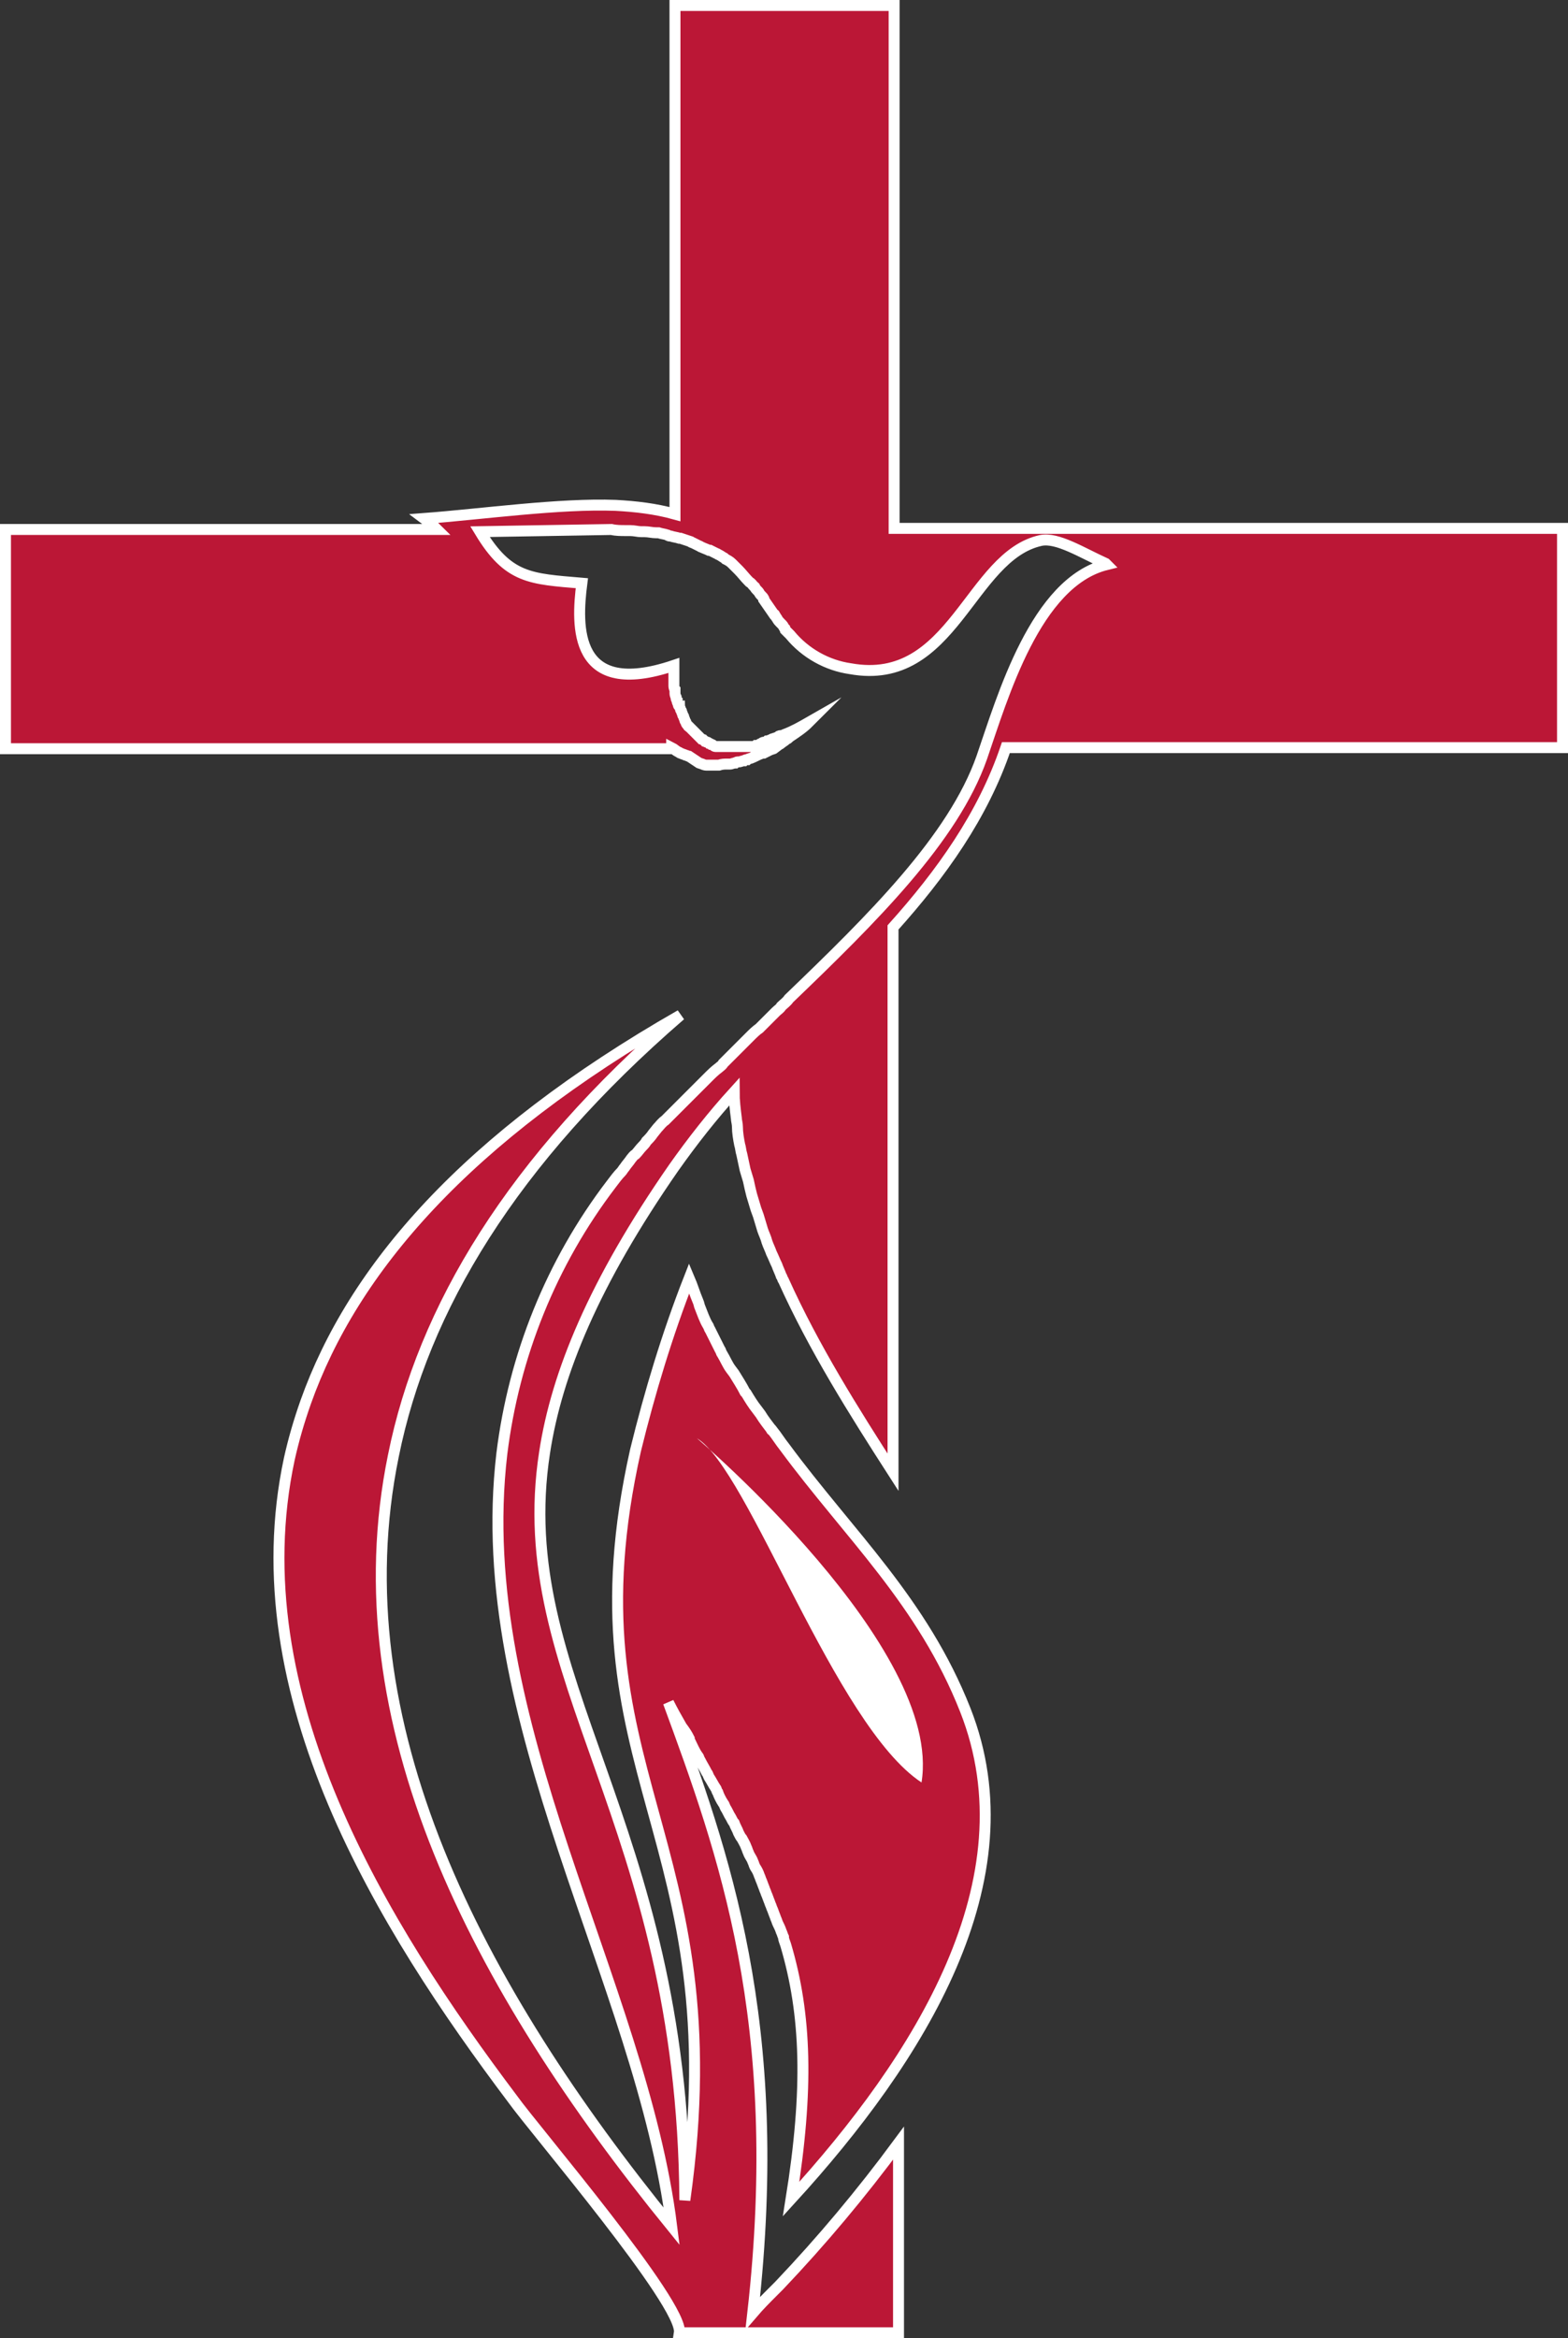
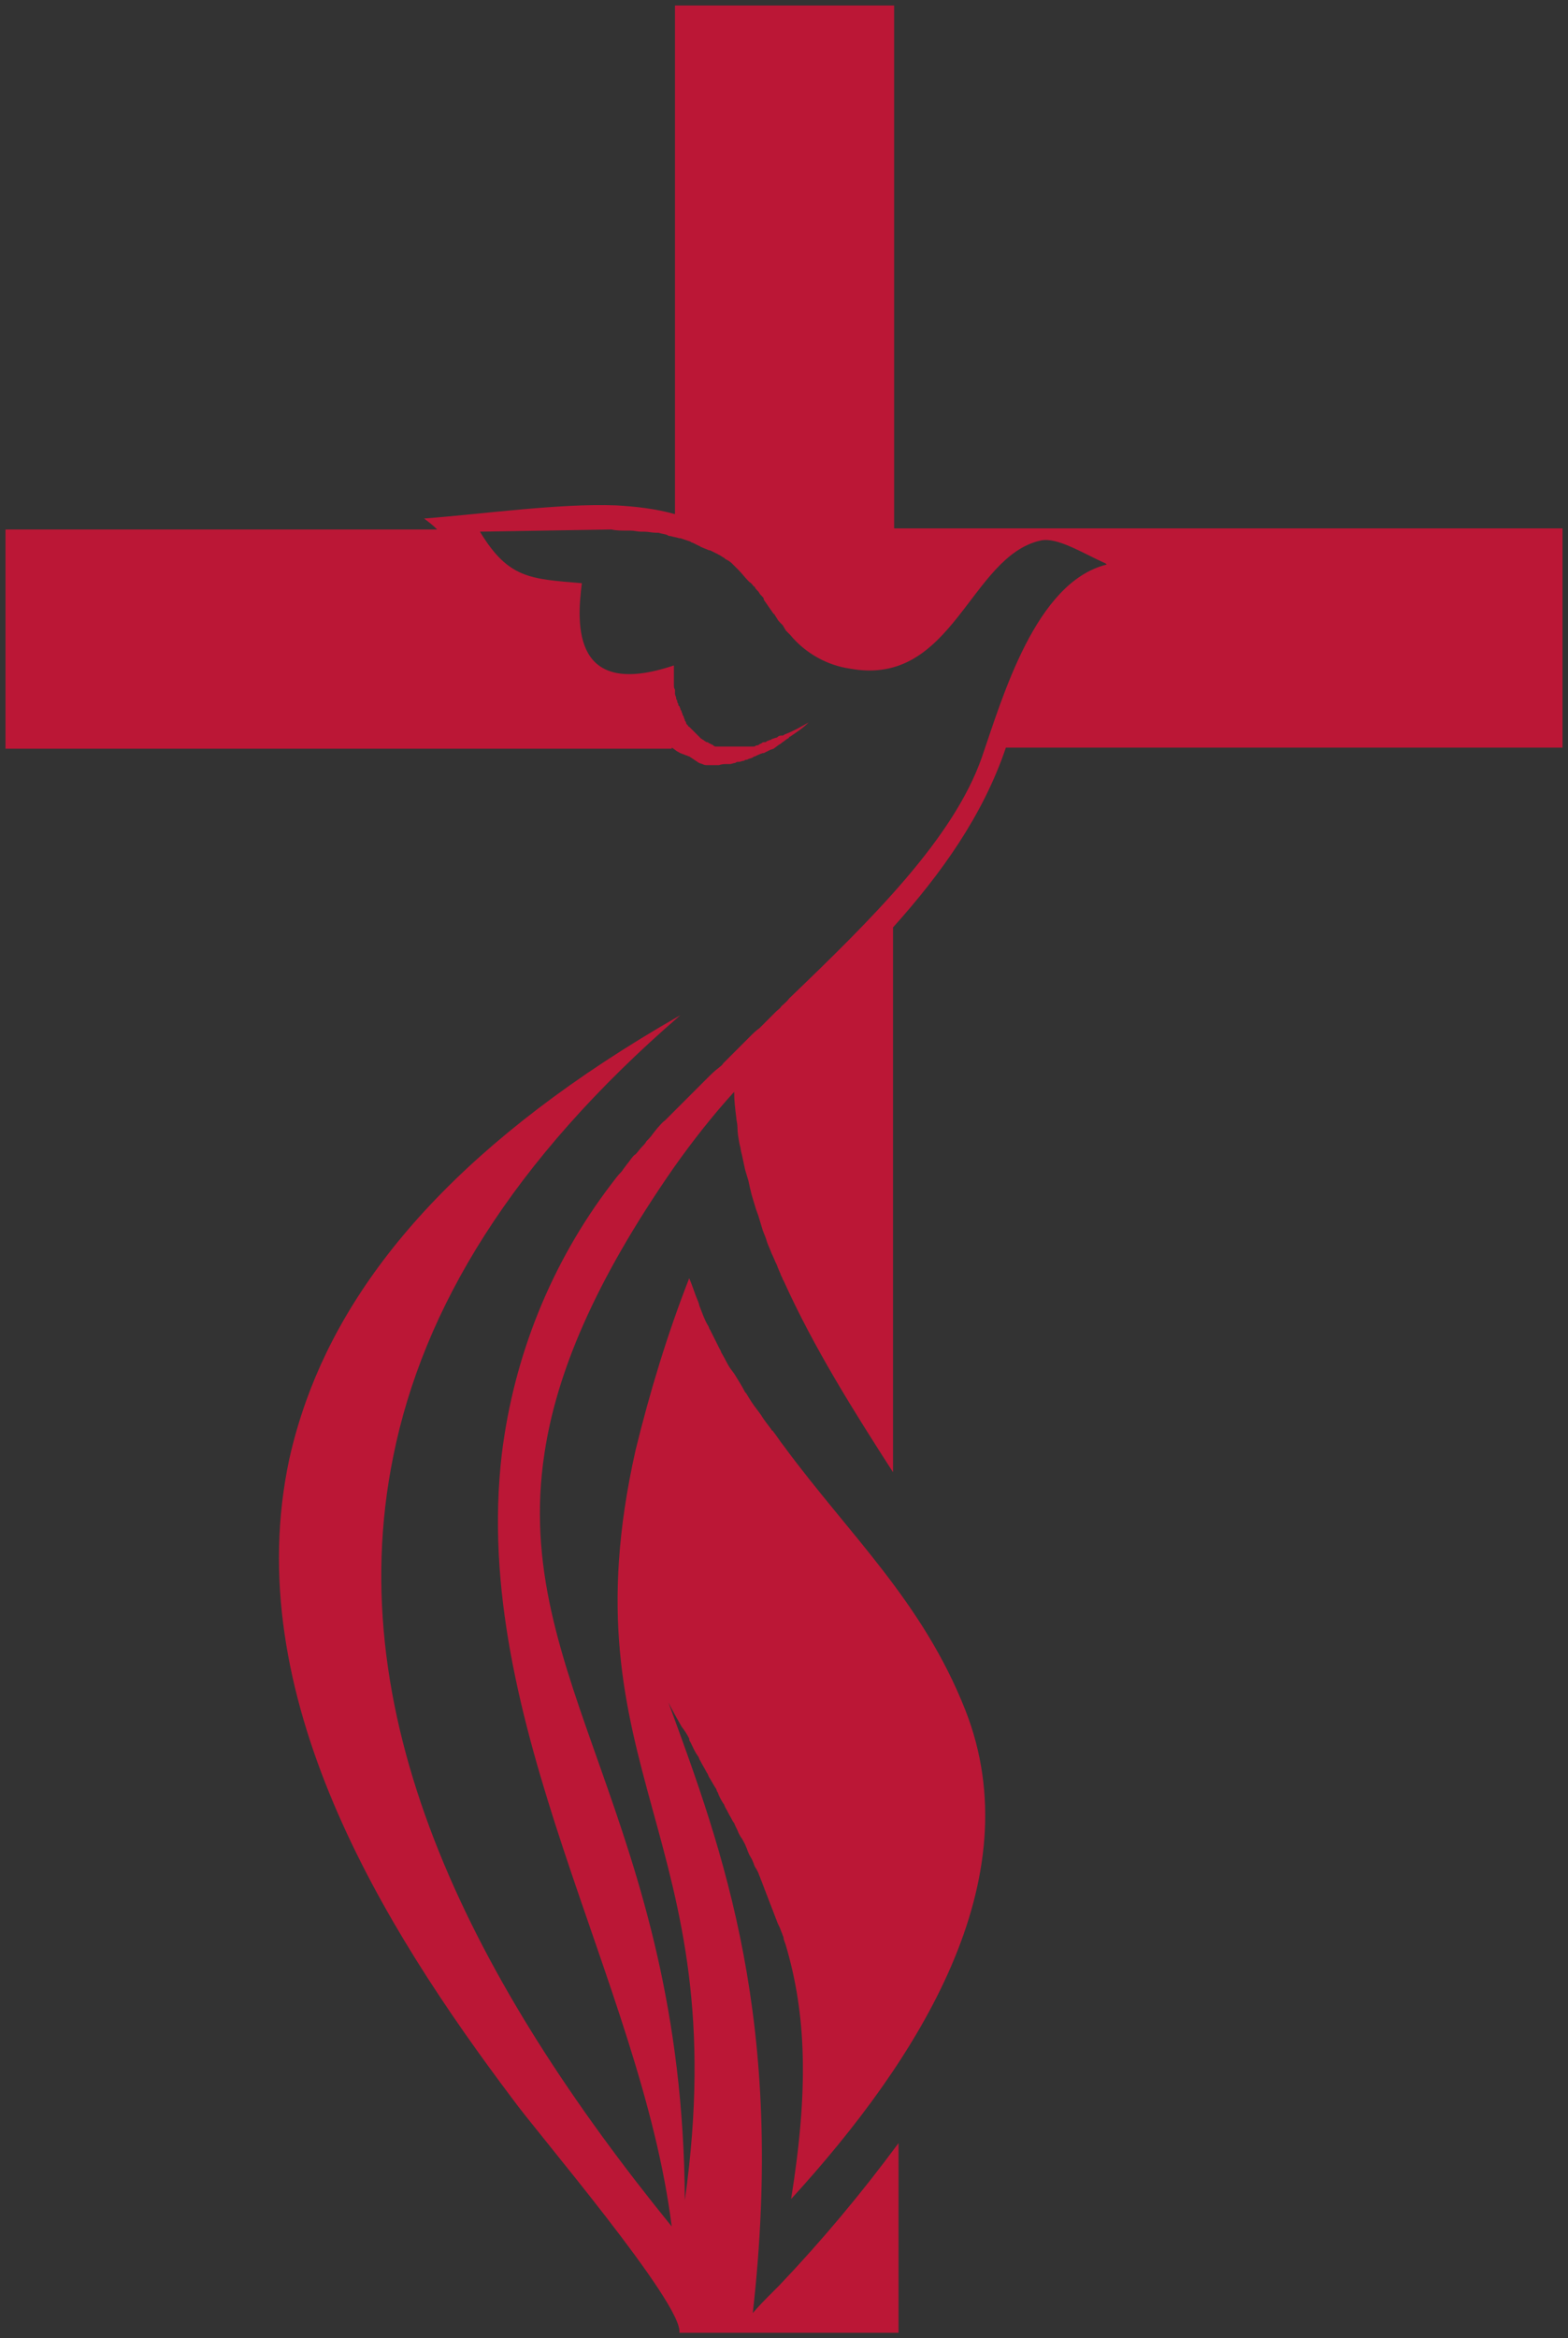
<svg xmlns="http://www.w3.org/2000/svg" id="a" viewBox="0 0 143.1 213.3">
  <rect x="0" y="0" width="143.1" height="213.3" fill="#333333" stroke="none" />
-   <path id="b" d="M142.6,48.2v20h-50.8c-2.1,6.2-5.9,11.5-10.3,16.4v49.7c-3.6-5.6-7.2-11.3-10-17.5-.1-.1-.1-.3-.2-.4-.1-.3-.3-.7-.4-1-.2-.4-.3-.7-.5-1.1-.1-.3-.3-.7-.4-1-.1-.4-.3-.8-.4-1.1-.1-.3-.2-.7-.3-1-.1-.4-.3-.8-.4-1.2-.1-.3-.2-.7-.3-1-.1-.4-.2-.8-.3-1.3-.1-.3-.2-.7-.3-1-.1-.5-.2-.9-.3-1.4-.1-.3-.1-.6-.2-.9-.1-.5-.2-1.1-.2-1.6,0-.3-.1-.6-.1-.8-.1-.8-.2-1.6-.2-2.4-2,2.2-3.8,4.5-5.5,6.9-7.3,10.5-10.7,18.8-11.8,26-3.2,20.7,12.6,33.5,12.8,68.2,4.7-33.4-11.1-39-4.5-68.4,1.3-5.3,2.9-10.6,4.9-15.7,.3,.7,.5,1.4,.8,2.1,.1,.2,.1,.4,.2,.6,.2,.5,.4,1.1,.7,1.6,.1,.1,.1,.3,.2,.4,.3,.6,.6,1.2,.9,1.8,.1,.1,.1,.3,.2,.4,.3,.5,.5,1,.8,1.4l.3,.4c.3,.5,.7,1.1,1,1.7l.1,.1c.3,.5,.6,1,1,1.5l.3,.4c.3,.5,.7,1,1,1.4,0,0,0,.1,.1,.1,.4,.5,.7,1,1.1,1.5,5.9,8,12.6,14.1,16.5,24,6.1,15.5-4.2,31.8-15.9,44.6,1.6-10,1.4-16.8-.5-23.2-.1-.3-.2-.5-.2-.7-.1-.2-.1-.3-.2-.5-.1-.3-.2-.5-.3-.7-.1-.2-.1-.3-.2-.5-.1-.3-.2-.5-.3-.8-.1-.2-.1-.3-.2-.5-.1-.3-.2-.5-.3-.8-.1-.2-.1-.3-.2-.5-.1-.3-.2-.5-.3-.8-.1-.2-.1-.3-.2-.5-.1-.3-.2-.5-.4-.8-.1-.2-.1-.3-.2-.5-.1-.3-.3-.5-.4-.8-.1-.2-.1-.3-.2-.5-.1-.3-.3-.6-.4-.8-.1-.1-.2-.3-.3-.5-.1-.3-.3-.6-.4-.9-.1-.1-.2-.3-.3-.5-.2-.3-.3-.6-.5-.9-.1-.2-.1-.3-.2-.4-.2-.3-.4-.7-.5-1-.1-.1-.1-.3-.2-.4-.2-.3-.4-.7-.6-1-.1-.2-.1-.3-.2-.4-.2-.4-.4-.7-.6-1.1-.1-.1-.1-.3-.2-.4-.3-.4-.5-.9-.7-1.3-.1-.1-.1-.2-.1-.3-.2-.4-.4-.7-.7-1.1-.4-.7-.8-1.4-1.2-2.2,5,13.6,10.7,29.1,7.7,55.7,.6-.7,1.2-1.3,1.8-1.9,.2-.2,.4-.4,.6-.6,3.9-4.1,7.5-8.4,10.9-13v17.3h-20c.4-2.6-13.2-18.5-15.2-21.3-11.9-15.8-25-36.9-20.4-58.4,.4-1.8,.9-3.5,1.5-5.2,4.3-12.1,14.6-24.1,34.2-35.3-15.4,13.3-23.5,26.8-26.2,40.2-5,24.4,7.6,48.4,25.4,70.3-2.8-22.4-18.4-45.9-15.5-70.5,1.1-8.9,4.5-17.4,10-24.6,.3-.4,.6-.8,.9-1.1,.1-.1,.2-.3,.3-.4,.2-.3,.4-.5,.6-.8,.1-.1,.2-.3,.4-.4,.2-.2,.4-.5,.6-.7,.1-.1,.3-.3,.4-.5,.2-.2,.4-.4,.6-.7l.4-.5c.2-.2,.4-.5,.7-.7,.1-.1,.3-.3,.4-.4,.2-.2,.5-.5,.7-.7,.1-.1,.3-.3,.4-.4,.3-.3,.6-.6,.9-.9l.2-.2,1.1-1.1,.2-.2c.3-.3,.6-.6,1-.9,.1-.1,.3-.2,.4-.4l.8-.8,.4-.4,.8-.8,.4-.4c.3-.3,.6-.6,.9-.8l.3-.3,1.2-1.2c.2-.2,.4-.3,.5-.5,.2-.2,.5-.4,.7-.7,7.6-7.3,15-14.6,17.6-22,1.9-5.5,4.9-16,11.4-17.6l-.1-.1c-2.2-1-4.4-2.4-5.9-2.1-6.5,1.4-8,13.4-17.4,11.7-2.1-.3-4.1-1.4-5.5-3.1h0l-.1-.1c-.1-.1-.2-.2-.3-.3,0-.1-.1-.1-.1-.2-.1-.1-.1-.2-.2-.3s-.1-.1-.2-.2c-.1-.1-.2-.2-.3-.4-.1-.1-.1-.2-.2-.3,0,0,0-.1-.1-.1l-.9-1.3v-.1c-.1-.2-.3-.3-.4-.5h0c-.1-.2-.3-.3-.4-.5,0,0,0-.1-.1-.1-.1-.1-.2-.3-.4-.4l-.1-.1c-.3-.3-.6-.7-.9-1l-.1-.1c-.1-.1-.3-.3-.4-.4l-.1-.1c-.2-.2-.4-.3-.6-.4l-.1-.1c-.2-.1-.3-.2-.5-.3-.1,0-.1-.1-.2-.1l-.6-.3h-.1c-.2-.1-.5-.2-.7-.3-.1,0-.1-.1-.2-.1-.2-.1-.4-.2-.6-.3q-.1,0-.2-.1c-.3-.1-.6-.2-.9-.3h-.1c-.3-.1-.5-.1-.8-.2-.1,0-.2,0-.3-.1-.3-.1-.5-.1-.8-.2h-.2c-.4,0-.7-.1-1.1-.1h-.3c-.3,0-.6-.1-1-.1h-.4c-.4,0-.9,0-1.3-.1l-12,.2c2.6,4.3,4.6,4.3,9.3,4.7-.5,3.9-.8,10.6,8.4,7.5v1.8c0,.1,0,.3,.1,.4v.3c0,.1,0,.2,.1,.4,0,.1,0,.2,.1,.3,0,.1,0,.2,.1,.3,0,.1,0,.2,.1,.2,0,.1,.1,.2,.1,.3s.1,.1,.1,.2,.1,.2,.1,.3,.1,.1,.1,.2,.1,.2,.1,.3,.1,.1,.1,.2,.1,.2,.2,.3c0,0,0,.1,.1,.1,.1,.1,.2,.2,.3,.3l.1,.1c.1,.1,.2,.2,.3,.3l.1,.1q.1,.1,.2,.2l.1,.1c.1,0,.1,.1,.2,.1l.1,.1c.1,0,.1,.1,.2,.1s.1,0,.2,.1c.1,0,.2,.1,.2,.1q.1,0,.2,.1t.2,.1h3.5q.1,0,.2-.1c.1,0,.2,0,.3-.1s.1,0,.2-.1,.2-.1,.3-.1,.1,0,.2-.1c.1,0,.2-.1,.3-.1s.1-.1,.2-.1l.3-.1q.1,0,.2-.1c.1-.1,.2-.1,.4-.1q.1,0,.2-.1c.8-.3,1.5-.7,2.2-1.1-.5,.5-1.1,.9-1.7,1.3,0,0-.1,0-.1,.1-.1,.1-.2,.1-.3,.2-.1,.1-.3,.2-.4,.3-.1,.1-.2,.1-.3,.2l-.4,.3-.3,.1c-.2,.1-.4,.2-.6,.3h-.1c-.3,.1-.5,.2-.7,.3q-.1,0-.2,.1c-.2,.1-.4,.1-.5,.2-.1,0-.2,0-.3,.1-.2,0-.3,.1-.5,.1-.1,0-.2,0-.3,.1-.2,0-.3,.1-.5,.1h-.3c-.2,0-.4,0-.7,.1h-1c-.2,0-.3,0-.5-.1l-.3-.1-.9-.6c-.1,0-.2-.1-.3-.1-.2-.1-.3-.1-.5-.2-.1,0-.1-.1-.2-.1-.2-.1-.4-.3-.6-.4v.1H.5v-20H39.9c-.4-.4-.8-.7-1.2-1,5.3-.4,12.4-1.4,17.5-1.2,1.8,.1,3.6,.3,5.4,.8V.5h20V48.2h61Z" fill="#bb1736" />
  <path id="c" d="M142.6,48.2v20h-50.8c-2.1,6.2-5.9,11.5-10.3,16.4v49.7c-3.6-5.6-7.2-11.3-10-17.5-.1-.1-.1-.3-.2-.4-.1-.3-.3-.7-.4-1-.2-.4-.3-.7-.5-1.1-.1-.3-.3-.7-.4-1-.1-.4-.3-.8-.4-1.1-.1-.3-.2-.7-.3-1-.1-.4-.3-.8-.4-1.2-.1-.3-.2-.7-.3-1-.1-.4-.2-.8-.3-1.3-.1-.3-.2-.7-.3-1-.1-.5-.2-.9-.3-1.4-.1-.3-.1-.6-.2-.9-.1-.5-.2-1.1-.2-1.6,0-.3-.1-.6-.1-.8-.1-.8-.2-1.6-.2-2.4-2,2.2-3.8,4.5-5.5,6.9-7.3,10.5-10.7,18.8-11.8,26-3.2,20.7,12.6,33.5,12.8,68.2,4.7-33.4-11.1-39-4.5-68.4,1.3-5.3,2.9-10.6,4.9-15.7,.3,.7,.5,1.4,.8,2.1,.1,.2,.1,.4,.2,.6,.2,.5,.4,1.1,.7,1.6,.1,.1,.1,.3,.2,.4,.3,.6,.6,1.2,.9,1.8,.1,.1,.1,.3,.2,.4,.3,.5,.5,1,.8,1.4l.3,.4c.3,.5,.7,1.1,1,1.7l.1,.1c.3,.5,.6,1,1,1.5l.3,.4c.3,.5,.7,1,1,1.4,0,0,0,.1,.1,.1,.4,.5,.7,1,1.1,1.5,5.9,8,12.6,14.1,16.5,24,6.1,15.5-4.2,31.8-15.9,44.6,1.6-10,1.4-16.8-.5-23.2-.1-.3-.2-.5-.2-.7-.1-.2-.1-.3-.2-.5-.1-.3-.2-.5-.3-.7-.1-.2-.1-.3-.2-.5-.1-.3-.2-.5-.3-.8-.1-.2-.1-.3-.2-.5-.1-.3-.2-.5-.3-.8-.1-.2-.1-.3-.2-.5-.1-.3-.2-.5-.3-.8-.1-.2-.1-.3-.2-.5-.1-.3-.2-.5-.4-.8-.1-.2-.1-.3-.2-.5-.1-.3-.3-.5-.4-.8-.1-.2-.1-.3-.2-.5-.1-.3-.3-.6-.4-.8-.1-.1-.2-.3-.3-.5-.1-.3-.3-.6-.4-.9-.1-.1-.2-.3-.3-.5-.2-.3-.3-.6-.5-.9-.1-.2-.1-.3-.2-.4-.2-.3-.4-.7-.5-1-.1-.1-.1-.3-.2-.4-.2-.3-.4-.7-.6-1-.1-.2-.1-.3-.2-.4-.2-.4-.4-.7-.6-1.1-.1-.1-.1-.3-.2-.4-.3-.4-.5-.9-.7-1.3-.1-.1-.1-.2-.1-.3-.2-.4-.4-.7-.7-1.1-.4-.7-.8-1.4-1.2-2.2,5,13.6,10.7,29.1,7.7,55.7,.6-.7,1.2-1.3,1.8-1.9,.2-.2,.4-.4,.6-.6,3.9-4.1,7.5-8.4,10.9-13v17.3h-20c.4-2.6-13.2-18.5-15.2-21.3-11.9-15.8-25-36.9-20.4-58.4,.4-1.8,.9-3.5,1.5-5.2,4.3-12.1,14.6-24.1,34.2-35.3-15.4,13.3-23.5,26.8-26.2,40.2-5,24.4,7.6,48.4,25.4,70.3-2.8-22.4-18.4-45.9-15.5-70.5,1.1-8.9,4.5-17.4,10-24.6,.3-.4,.6-.8,.9-1.1,.1-.1,.2-.3,.3-.4,.2-.3,.4-.5,.6-.8,.1-.1,.2-.3,.4-.4,.2-.2,.4-.5,.6-.7,.1-.1,.3-.3,.4-.5,.2-.2,.4-.4,.6-.7l.4-.5c.2-.2,.4-.5,.7-.7,.1-.1,.3-.3,.4-.4,.2-.2,.5-.5,.7-.7,.1-.1,.3-.3,.4-.4,.3-.3,.6-.6,.9-.9l.2-.2,1.1-1.1,.2-.2c.3-.3,.6-.6,1-.9,.1-.1,.3-.2,.4-.4l.8-.8,.4-.4,.8-.8,.4-.4c.3-.3,.6-.6,.9-.8l.3-.3,1.2-1.2c.2-.2,.4-.3,.5-.5,.2-.2,.5-.4,.7-.7,7.6-7.3,15-14.6,17.6-22,1.9-5.5,4.9-16,11.4-17.6l-.1-.1c-2.2-1-4.4-2.4-5.9-2.1-6.5,1.4-8,13.4-17.4,11.7-2.1-.3-4.1-1.4-5.5-3.1h0l-.1-.1c-.1-.1-.2-.2-.3-.3,0-.1-.1-.1-.1-.2-.1-.1-.1-.2-.2-.3s-.1-.1-.2-.2c-.1-.1-.2-.2-.3-.4-.1-.1-.1-.2-.2-.3,0,0,0-.1-.1-.1l-.9-1.3v-.1c-.1-.2-.3-.3-.4-.5h0c-.1-.2-.3-.3-.4-.5,0,0,0-.1-.1-.1-.1-.1-.2-.3-.4-.4l-.1-.1c-.3-.3-.6-.7-.9-1l-.1-.1c-.1-.1-.3-.3-.4-.4l-.1-.1c-.2-.2-.4-.3-.6-.4l-.1-.1c-.2-.1-.3-.2-.5-.3-.1,0-.1-.1-.2-.1l-.6-.3h-.1c-.2-.1-.5-.2-.7-.3-.1,0-.1-.1-.2-.1-.2-.1-.4-.2-.6-.3q-.1,0-.2-.1c-.3-.1-.6-.2-.9-.3h-.1c-.3-.1-.5-.1-.8-.2-.1,0-.2,0-.3-.1-.3-.1-.5-.1-.8-.2h-.2c-.4,0-.7-.1-1.1-.1h-.3c-.3,0-.6-.1-1-.1h-.4c-.4,0-.9,0-1.3-.1l-12,.2c2.6,4.3,4.6,4.3,9.3,4.7-.5,3.9-.8,10.6,8.4,7.5v1.8c0,.1,0,.3,.1,.4v.3c0,.1,0,.2,.1,.4,0,.1,0,.2,.1,.3,0,.1,0,.2,.1,.3,0,.1,0,.2,.1,.2,0,.1,.1,.2,.1,.3s.1,.1,.1,.2,.1,.2,.1,.3,.1,.1,.1,.2,.1,.2,.1,.3,.1,.1,.1,.2,.1,.2,.2,.3c0,0,0,.1,.1,.1,.1,.1,.2,.2,.3,.3l.1,.1c.1,.1,.2,.2,.3,.3l.1,.1q.1,.1,.2,.2l.1,.1c.1,0,.1,.1,.2,.1l.1,.1c.1,0,.1,.1,.2,.1s.1,0,.2,.1c.1,0,.2,.1,.2,.1q.1,0,.2,.1t.2,.1h3.5q.1,0,.2-.1c.1,0,.2,0,.3-.1s.1,0,.2-.1,.2-.1,.3-.1,.1,0,.2-.1c.1,0,.2-.1,.3-.1s.1-.1,.2-.1l.3-.1q.1,0,.2-.1c.1-.1,.2-.1,.4-.1q.1,0,.2-.1c.8-.3,1.5-.7,2.2-1.1-.5,.5-1.1,.9-1.7,1.3,0,0-.1,0-.1,.1-.1,.1-.2,.1-.3,.2-.1,.1-.3,.2-.4,.3-.1,.1-.2,.1-.3,.2l-.4,.3-.3,.1c-.2,.1-.4,.2-.6,.3h-.1c-.3,.1-.5,.2-.7,.3q-.1,0-.2,.1c-.2,.1-.4,.1-.5,.2-.1,0-.2,0-.3,.1-.2,0-.3,.1-.5,.1-.1,0-.2,0-.3,.1-.2,0-.3,.1-.5,.1h-.3c-.2,0-.4,0-.7,.1h-1c-.2,0-.3,0-.5-.1l-.3-.1-.9-.6c-.1,0-.2-.1-.3-.1-.2-.1-.3-.1-.5-.2-.1,0-.1-.1-.2-.1-.2-.1-.4-.3-.6-.4v.1H.5v-20H39.9c-.4-.4-.8-.7-1.2-1,5.3-.4,12.4-1.4,17.5-1.2,1.8,.1,3.6,.3,5.4,.8V.5h20V48.2h61Z" fill="#bb1736" />
-   <path id="d" d="M142.6,48.2v20h-50.8c-2.1,6.2-5.9,11.5-10.3,16.4v49.7c-3.6-5.6-7.2-11.3-10-17.5-.1-.1-.1-.3-.2-.4-.1-.3-.3-.7-.4-1-.2-.4-.3-.7-.5-1.1-.1-.3-.3-.7-.4-1-.1-.4-.3-.8-.4-1.1-.1-.3-.2-.7-.3-1-.1-.4-.3-.8-.4-1.2-.1-.3-.2-.7-.3-1-.1-.4-.2-.8-.3-1.3-.1-.3-.2-.7-.3-1-.1-.5-.2-.9-.3-1.4-.1-.3-.1-.6-.2-.9-.1-.5-.2-1.1-.2-1.6,0-.3-.1-.6-.1-.8-.1-.8-.2-1.6-.2-2.4-2,2.2-3.8,4.5-5.5,6.9-7.3,10.5-10.7,18.8-11.8,26-3.2,20.7,12.6,33.5,12.8,68.2,4.7-33.4-11.1-39-4.5-68.4,1.3-5.3,2.9-10.6,4.9-15.7,.3,.7,.5,1.4,.8,2.1,.1,.2,.1,.4,.2,.6,.2,.5,.4,1.1,.7,1.6,.1,.1,.1,.3,.2,.4,.3,.6,.6,1.2,.9,1.8,.1,.1,.1,.3,.2,.4,.3,.5,.5,1,.8,1.4l.3,.4c.3,.5,.7,1.1,1,1.7l.1,.1c.3,.5,.6,1,1,1.5l.3,.4c.3,.5,.7,1,1,1.4,0,0,0,.1,.1,.1,.4,.5,.7,1,1.1,1.5,5.9,8,12.6,14.1,16.5,24,6.1,15.5-4.2,31.8-15.9,44.6,1.6-10,1.4-16.8-.5-23.2-.1-.3-.2-.5-.2-.7-.1-.2-.1-.3-.2-.5-.1-.3-.2-.5-.3-.7-.1-.2-.1-.3-.2-.5-.1-.3-.2-.5-.3-.8-.1-.2-.1-.3-.2-.5-.1-.3-.2-.5-.3-.8-.1-.2-.1-.3-.2-.5-.1-.3-.2-.5-.3-.8-.1-.2-.1-.3-.2-.5-.1-.3-.2-.5-.4-.8-.1-.2-.1-.3-.2-.5-.1-.3-.3-.5-.4-.8-.1-.2-.1-.3-.2-.5-.1-.3-.3-.6-.4-.8-.1-.1-.2-.3-.3-.5-.1-.3-.3-.6-.4-.9-.1-.1-.2-.3-.3-.5-.2-.3-.3-.6-.5-.9-.1-.2-.1-.3-.2-.4-.2-.3-.4-.7-.5-1-.1-.1-.1-.3-.2-.4-.2-.3-.4-.7-.6-1-.1-.2-.1-.3-.2-.4-.2-.4-.4-.7-.6-1.1-.1-.1-.1-.3-.2-.4-.3-.4-.5-.9-.7-1.3-.1-.1-.1-.2-.1-.3-.2-.4-.4-.7-.7-1.1-.4-.7-.8-1.4-1.2-2.2,5,13.6,10.7,29.1,7.7,55.7,.6-.7,1.2-1.3,1.8-1.9,.2-.2,.4-.4,.6-.6,3.9-4.1,7.5-8.4,10.9-13v17.3h-20c.4-2.6-13.2-18.5-15.2-21.3-11.9-15.8-25-36.9-20.4-58.4,.4-1.8,.9-3.5,1.5-5.2,4.3-12.1,14.6-24.1,34.2-35.3-15.4,13.3-23.5,26.8-26.2,40.2-5,24.4,7.6,48.4,25.4,70.3-2.8-22.4-18.4-45.9-15.5-70.5,1.1-8.9,4.5-17.4,10-24.6,.3-.4,.6-.8,.9-1.1,.1-.1,.2-.3,.3-.4,.2-.3,.4-.5,.6-.8,.1-.1,.2-.3,.4-.4,.2-.2,.4-.5,.6-.7,.1-.1,.3-.3,.4-.5,.2-.2,.4-.4,.6-.7l.4-.5c.2-.2,.4-.5,.7-.7,.1-.1,.3-.3,.4-.4,.2-.2,.5-.5,.7-.7,.1-.1,.3-.3,.4-.4,.3-.3,.6-.6,.9-.9l.2-.2,1.1-1.1,.2-.2c.3-.3,.6-.6,1-.9,.1-.1,.3-.2,.4-.4l.8-.8,.4-.4,.8-.8,.4-.4c.3-.3,.6-.6,.9-.8l.3-.3,1.2-1.2c.2-.2,.4-.3,.5-.5,.2-.2,.5-.4,.7-.7,7.6-7.3,15-14.6,17.6-22,1.9-5.5,4.9-16,11.4-17.6l-.1-.1c-2.2-1-4.4-2.4-5.9-2.1-6.5,1.4-8,13.4-17.4,11.7-2.1-.3-4.1-1.4-5.5-3.1h0l-.1-.1c-.1-.1-.2-.2-.3-.3,0-.1-.1-.1-.1-.2-.1-.1-.1-.2-.2-.3s-.1-.1-.2-.2c-.1-.1-.2-.2-.3-.4-.1-.1-.1-.2-.2-.3,0,0,0-.1-.1-.1l-.9-1.3v-.1c-.1-.2-.3-.3-.4-.5h0c-.1-.2-.3-.3-.4-.5,0,0,0-.1-.1-.1-.1-.1-.2-.3-.4-.4l-.1-.1c-.3-.3-.6-.7-.9-1l-.1-.1c-.1-.1-.3-.3-.4-.4l-.1-.1c-.2-.2-.4-.3-.6-.4l-.1-.1c-.2-.1-.3-.2-.5-.3-.1,0-.1-.1-.2-.1l-.6-.3h-.1c-.2-.1-.5-.2-.7-.3-.1,0-.1-.1-.2-.1-.2-.1-.4-.2-.6-.3q-.1,0-.2-.1c-.3-.1-.6-.2-.9-.3h-.1c-.3-.1-.5-.1-.8-.2-.1,0-.2,0-.3-.1-.3-.1-.5-.1-.8-.2h-.2c-.4,0-.7-.1-1.1-.1h-.3c-.3,0-.6-.1-1-.1h-.4c-.4,0-.9,0-1.3-.1l-12,.2c2.6,4.3,4.6,4.3,9.3,4.7-.5,3.9-.8,10.6,8.4,7.5v1.8c0,.1,0,.3,.1,.4v.3c0,.1,0,.2,.1,.4,0,.1,0,.2,.1,.3,0,.1,0,.2,.1,.3,0,.1,0,.2,.1,.2,0,.1,.1,.2,.1,.3s.1,.1,.1,.2,.1,.2,.1,.3,.1,.1,.1,.2,.1,.2,.1,.3,.1,.1,.1,.2,.1,.2,.2,.3c0,0,0,.1,.1,.1,.1,.1,.2,.2,.3,.3l.1,.1c.1,.1,.2,.2,.3,.3l.1,.1q.1,.1,.2,.2l.1,.1c.1,0,.1,.1,.2,.1l.1,.1c.1,0,.1,.1,.2,.1s.1,0,.2,.1c.1,0,.2,.1,.2,.1q.1,0,.2,.1t.2,.1h3.5q.1,0,.2-.1c.1,0,.2,0,.3-.1s.1,0,.2-.1,.2-.1,.3-.1,.1,0,.2-.1c.1,0,.2-.1,.3-.1s.1-.1,.2-.1l.3-.1q.1,0,.2-.1c.1-.1,.2-.1,.4-.1q.1,0,.2-.1c.8-.3,1.5-.7,2.2-1.1-.5,.5-1.1,.9-1.7,1.3,0,0-.1,0-.1,.1-.1,.1-.2,.1-.3,.2-.1,.1-.3,.2-.4,.3-.1,.1-.2,.1-.3,.2l-.4,.3-.3,.1c-.2,.1-.4,.2-.6,.3h-.1c-.3,.1-.5,.2-.7,.3q-.1,0-.2,.1c-.2,.1-.4,.1-.5,.2-.1,0-.2,0-.3,.1-.2,0-.3,.1-.5,.1-.1,0-.2,0-.3,.1-.2,0-.3,.1-.5,.1h-.3c-.2,0-.4,0-.7,.1h-1c-.2,0-.3,0-.5-.1l-.3-.1-.9-.6c-.1,0-.2-.1-.3-.1-.2-.1-.3-.1-.5-.2-.1,0-.1-.1-.2-.1-.2-.1-.4-.3-.6-.4v.1H.5v-20H39.9c-.4-.4-.8-.7-1.2-1,5.3-.4,12.4-1.4,17.5-1.2,1.8,.1,3.6,.3,5.4,.8V.5h20V48.2h61Z" fill="none" stroke="#fff" stroke-miterlimit="10" />
-   <path id="e" d="M63.6,131.2s22.5,19.1,20.5,31.4c-7.9-5.2-15.8-28.6-20.5-31.4" fill="#fff" />
</svg>